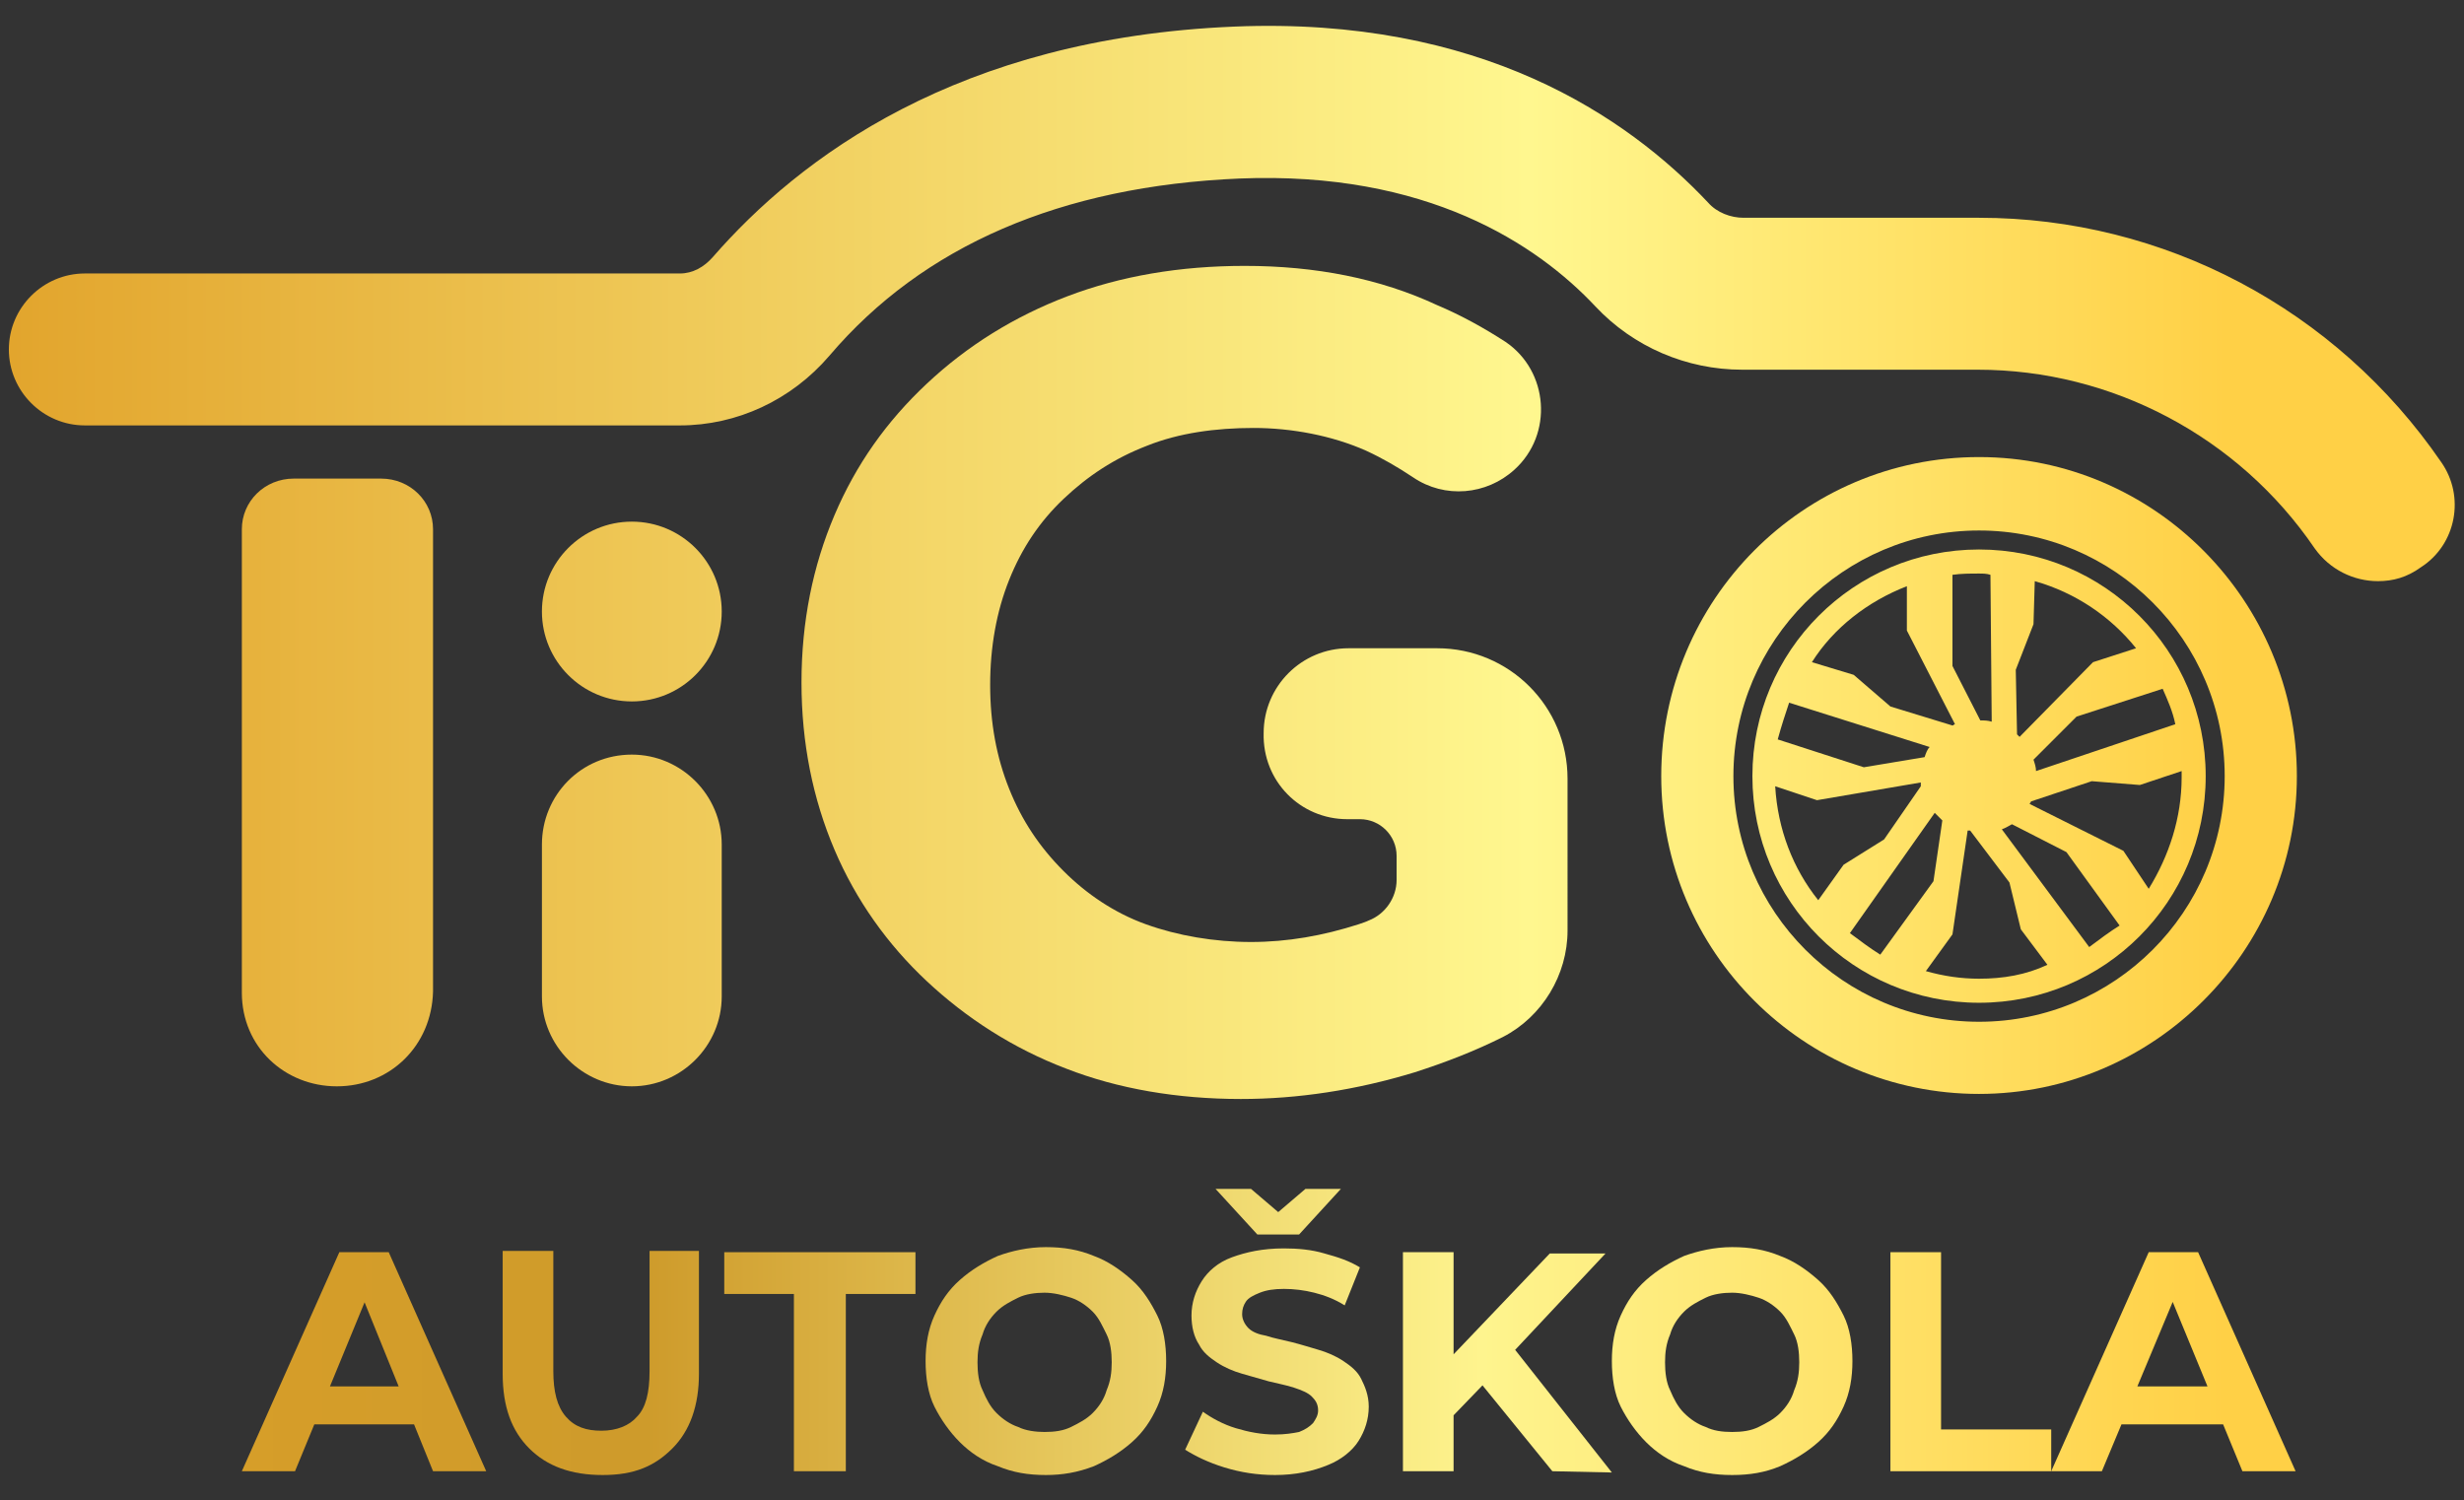
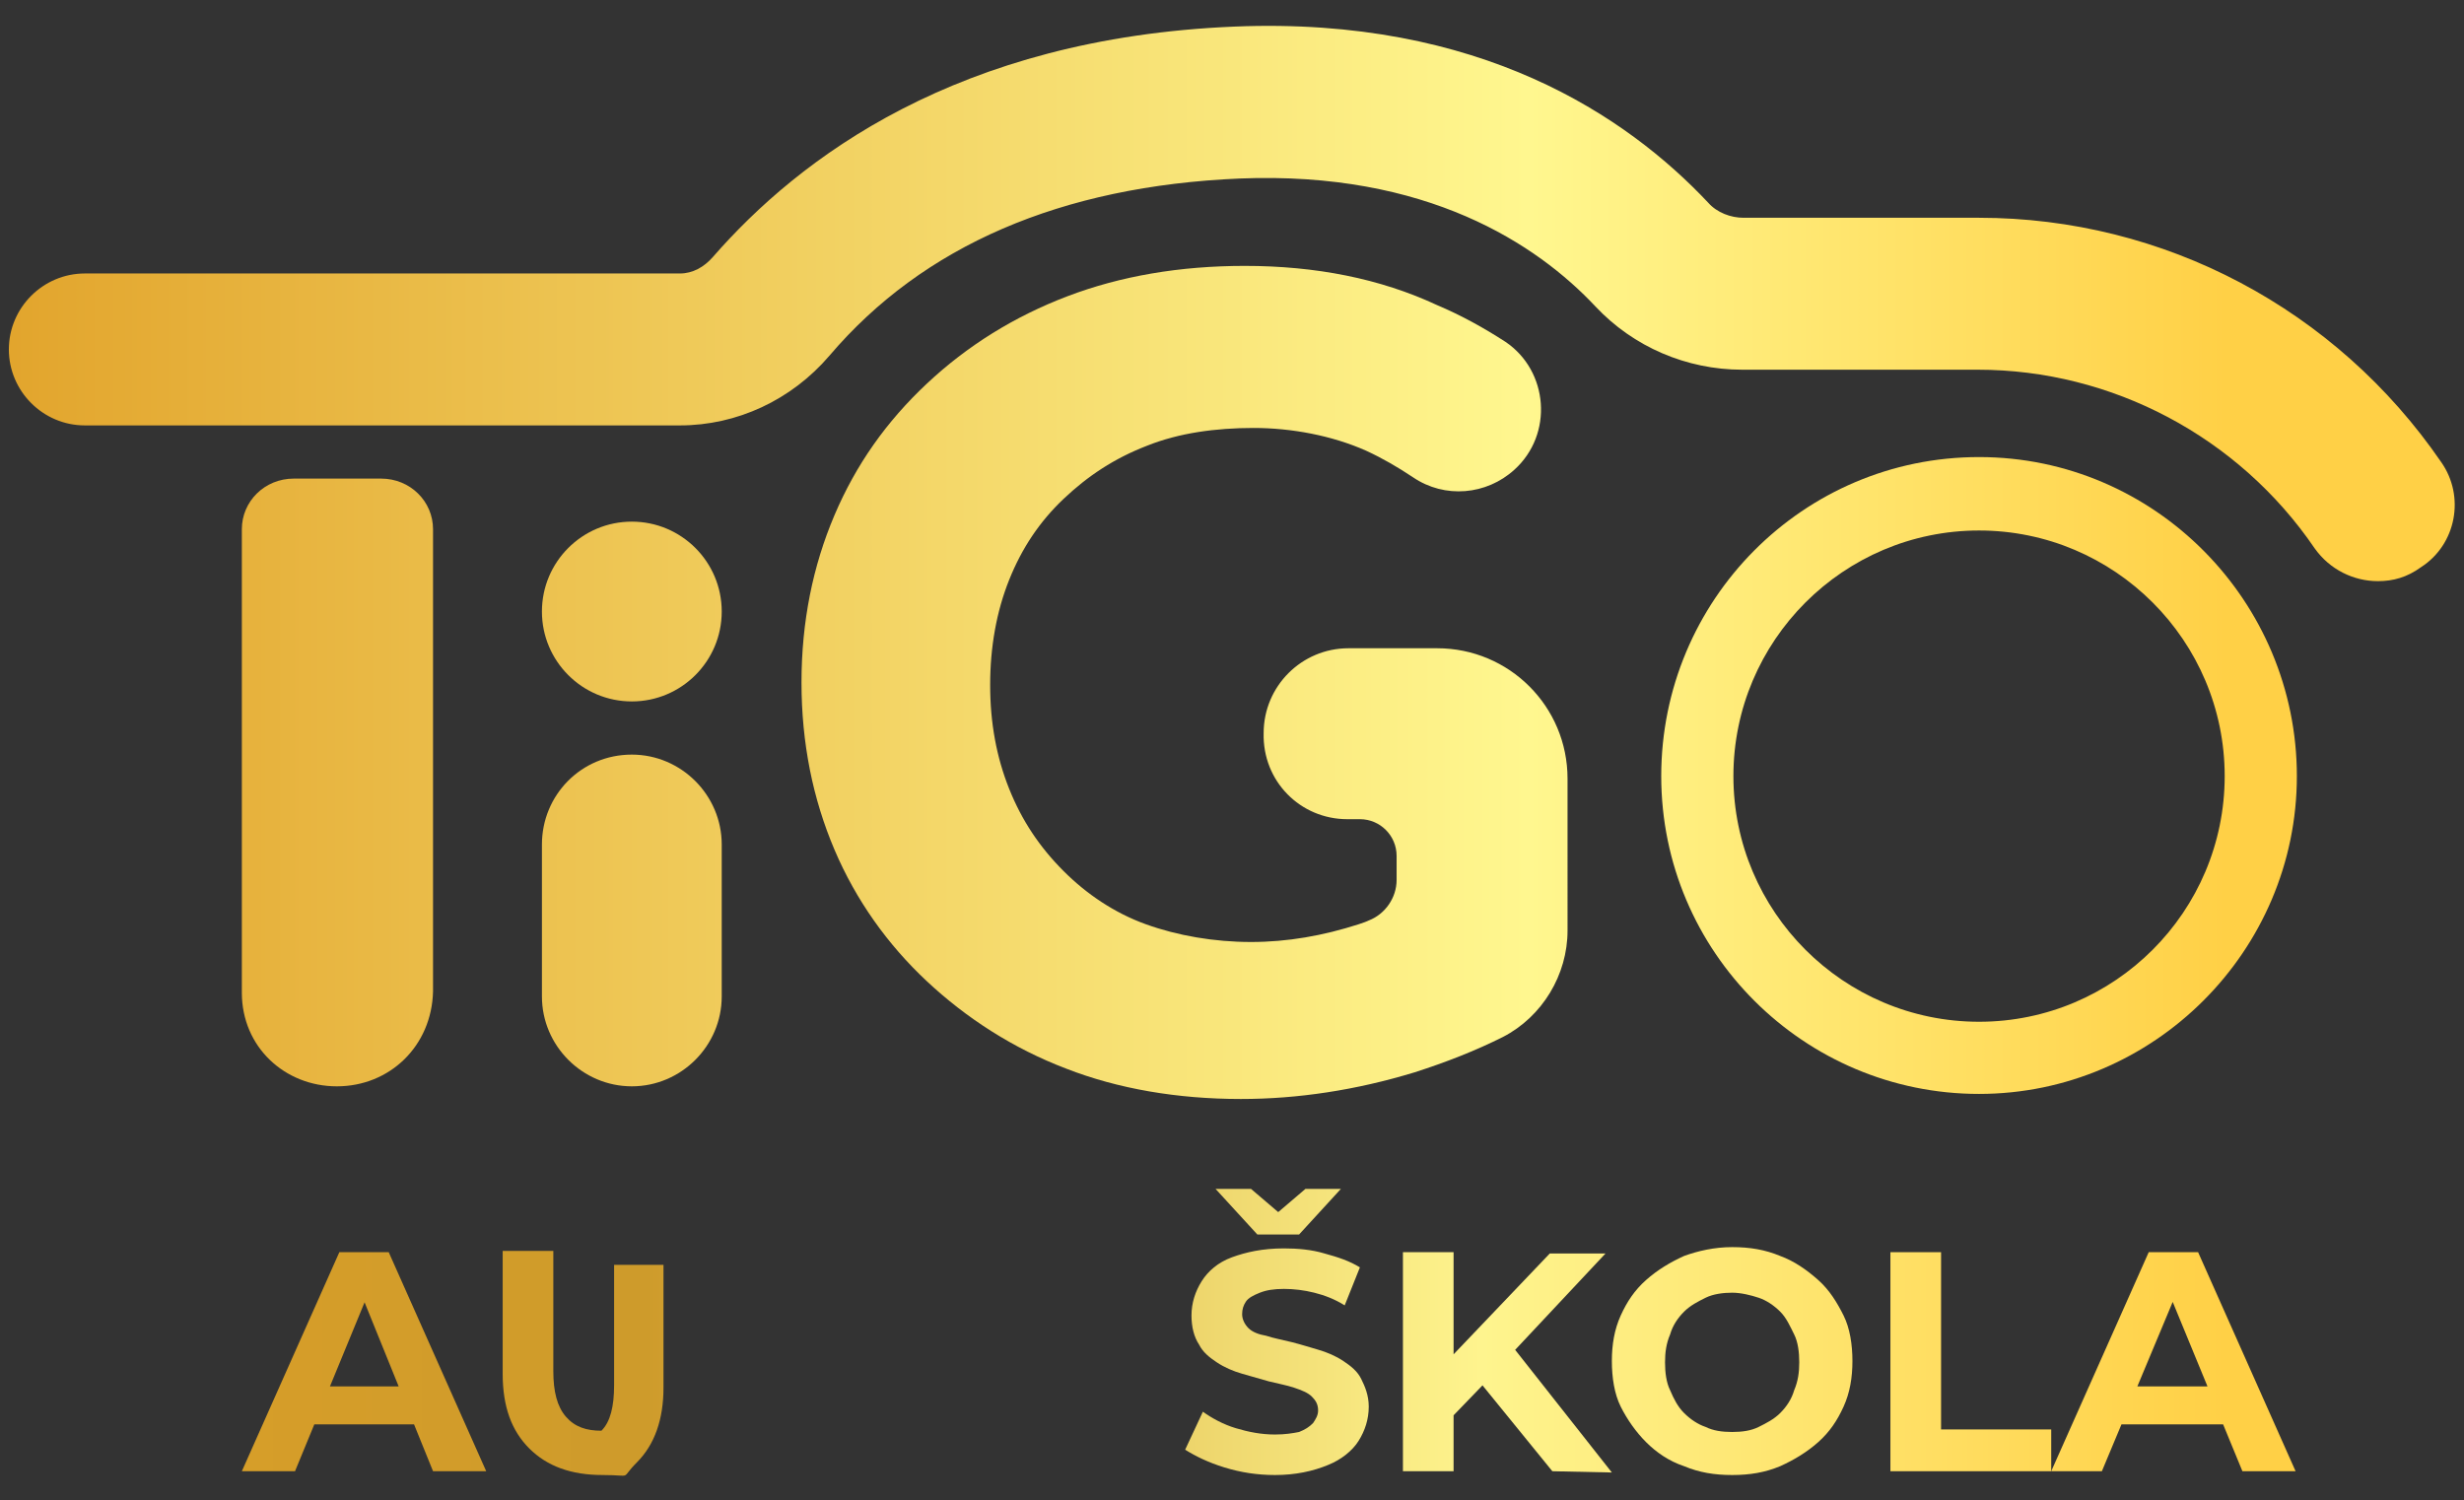
<svg xmlns="http://www.w3.org/2000/svg" version="1.1" id="Layer_1" x="0px" y="0px" width="194.6px" height="118.5px" viewBox="0 0 194.6 118.5" style="enable-background:new 0 0 194.6 118.5;" xml:space="preserve">
  <rect x="0" y="0" width="194.6" height="118.5" fill="#333333" stroke="none" />
  <style type="text/css">
	.st0{fill:#FFFFFF;}
	.st1{fill:url(#SVGID_1_);}
	.st2{fill:url(#SVGID_00000016753644507712645070000008331127445914452670_);}
	.st3{fill:url(#SVGID_00000054256350710696737120000003772653821232268724_);}
	.st4{fill:url(#SVGID_00000053523536577914889380000000058902506079842205_);}
	.st5{fill:url(#SVGID_00000081646361352605975970000016491420687791489453_);}
	.st6{fill:url(#SVGID_00000121236911042119793420000006276829166885948553_);}
	.st7{fill:url(#SVGID_00000157996555572230150240000001477116031982303625_);}
	.st8{fill:url(#SVGID_00000164477985780203651490000002675263799449804677_);}
	.st9{fill:url(#SVGID_00000111880683095940422960000009172904804338471589_);}
	.st10{fill:url(#SVGID_00000097469027172203555840000003595547234564199298_);}
	.st11{fill:url(#SVGID_00000142898462362389089380000004414616288702355106_);}
	.st12{fill:url(#SVGID_00000041292368076277296430000007789901734457829507_);}
	.st13{fill:url(#SVGID_00000054258945005880711960000015942601900006678695_);}
	.st14{fill:url(#SVGID_00000015315907404762753030000005025026408691136160_);}
	.st15{fill:url(#SVGID_00000069379077919656348420000015547317099417040526_);}
	.st16{fill:url(#SVGID_00000156581109104686423130000002942523987001064845_);}
</style>
  <g>
    <g>
      <g>
        <linearGradient id="SVGID_1_" gradientUnits="userSpaceOnUse" x1="-7.842" y1="229.322" x2="175.798" y2="229.322" gradientTransform="matrix(1 0 0 -1 0 302)">
          <stop offset="0" style="stop-color:#FEE35F" />
          <stop offset="0" style="stop-color:#E09F26" />
          <stop offset="0.7" style="stop-color:#FFF78F" />
          <stop offset="1" style="stop-color:#FFD046" />
        </linearGradient>
        <path class="st1" d="M49.9,59.6L49.9,59.6c3.9,0,7.1,3.2,7.1,7.1v12c0,3.9-3.2,7.1-7.1,7.1l0,0c-3.9,0-7.1-3.2-7.1-7.1v-12     C42.8,62.8,45.9,59.6,49.9,59.6z" />
        <linearGradient id="SVGID_00000112615206821158303090000016620972933127369604_" gradientUnits="userSpaceOnUse" x1="-7.842" y1="248.057" x2="175.798" y2="248.057" gradientTransform="matrix(1 0 0 -1 0 302)">
          <stop offset="0" style="stop-color:#FEE35F" />
          <stop offset="0" style="stop-color:#E09F26" />
          <stop offset="0.7" style="stop-color:#FFF78F" />
          <stop offset="1" style="stop-color:#FFD046" />
        </linearGradient>
        <path style="fill:url(#SVGID_00000112615206821158303090000016620972933127369604_);" d="M106.4,64.7h1c1.6,0,2.9,1.3,2.9,2.9     v1.9c0,1.4-0.9,2.7-2.2,3.2c-0.2,0.1-0.5,0.2-0.8,0.3c-2.8,0.9-5.6,1.4-8.5,1.4s-5.8-0.5-8.3-1.4s-4.7-2.4-6.5-4.2     c-1.9-1.9-3.3-4-4.3-6.5c-1-2.5-1.5-5.2-1.5-8.2s0.5-5.8,1.5-8.3c1-2.5,2.4-4.6,4.3-6.4c1.9-1.8,4-3.2,6.6-4.2     c2.5-1,5.4-1.4,8.4-1.4s6.2,0.6,8.9,1.8c1.3,0.6,2.5,1.3,3.7,2.1c2.5,1.7,5.8,1.4,8-0.6l0,0c3.1-2.8,2.7-7.8-0.7-10.1     c-1.7-1.1-3.5-2.1-5.4-2.9C109,22,103.9,21,98.3,21c-5.1,0-9.8,0.8-14,2.4c-4.2,1.6-7.9,3.9-11.1,6.9c-3.2,3-5.6,6.4-7.3,10.4     s-2.6,8.4-2.6,13.2s0.9,9.2,2.6,13.2c1.7,4,4.2,7.5,7.3,10.4s6.8,5.3,11,6.9C88.3,86,93,86.8,98,86.8c4.5,0,9.1-0.7,13.7-2.1     c2.5-0.8,4.8-1.7,7-2.8c3.1-1.6,5.1-4.9,5.1-8.4V61.5c0-5.7-4.6-10.3-10.3-10.3h-7c-3.7,0-6.7,3-6.7,6.7l0,0     C99.7,61.7,102.7,64.7,106.4,64.7L106.4,64.7z" />
        <linearGradient id="SVGID_00000043425631528100608940000010272791723088862380_" gradientUnits="userSpaceOnUse" x1="-7.842" y1="253.697" x2="175.798" y2="253.697" gradientTransform="matrix(1 0 0 -1 0 302)">
          <stop offset="0" style="stop-color:#FEE35F" />
          <stop offset="0" style="stop-color:#E09F26" />
          <stop offset="0.7" style="stop-color:#FFF78F" />
          <stop offset="1" style="stop-color:#FFD046" />
        </linearGradient>
        <circle style="fill:url(#SVGID_00000043425631528100608940000010272791723088862380_);" cx="49.9" cy="48.3" r="7.1" />
      </g>
      <linearGradient id="SVGID_00000018938262568376236110000005825032057752921737_" gradientUnits="userSpaceOnUse" x1="-7.842" y1="240.202" x2="175.798" y2="240.202" gradientTransform="matrix(1 0 0 -1 0 302)">
        <stop offset="0" style="stop-color:#FEE35F" />
        <stop offset="0" style="stop-color:#E09F26" />
        <stop offset="0.7" style="stop-color:#FFF78F" />
        <stop offset="1" style="stop-color:#FFD046" />
      </linearGradient>
      <path style="fill:url(#SVGID_00000018938262568376236110000005825032057752921737_);" d="M26.6,85.8L26.6,85.8    c-4.1,0-7.5-3.1-7.5-7.4V41.8c0-2.2,1.8-4,4.1-4h6.9c2.3,0,4.1,1.8,4.1,4v36.5C34.1,82.6,30.8,85.8,26.6,85.8z" />
      <linearGradient id="SVGID_00000088091085180732950700000001403258395810914950_" gradientUnits="userSpaceOnUse" x1="-7.842" y1="278.04" x2="175.798" y2="278.04" gradientTransform="matrix(1 0 0 -1 0 302)">
        <stop offset="0" style="stop-color:#FEE35F" />
        <stop offset="0" style="stop-color:#E09F26" />
        <stop offset="0.7" style="stop-color:#FFF78F" />
        <stop offset="1" style="stop-color:#FFD046" />
      </linearGradient>
      <path style="fill:url(#SVGID_00000088091085180732950700000001403258395810914950_);" d="M187.8,45.9c-1.9,0-3.8-0.9-5-2.6    c-6-8.8-16-14.1-26.6-14.1h-18.6c-4.4,0-8.6-1.8-11.6-5c-4.6-4.9-13.3-10.7-28.1-10.1c-14.1,0.6-25,5.3-32.4,14    c-3,3.5-7.3,5.5-11.8,5.5h-47c-3.3,0-6-2.7-6-6s2.7-6,6-6h47c1,0,1.9-0.5,2.6-1.3C63.1,12.5,75.6,3,97.5,2.1    c19.4-0.8,31,7.1,37.4,13.9c0.7,0.8,1.8,1.2,2.8,1.2h18.6c14.6,0,28.2,7.2,36.5,19.3c1.9,2.7,1.2,6.5-1.6,8.3    C190.1,45.6,189,45.9,187.8,45.9L187.8,45.9z" />
      <g>
        <linearGradient id="SVGID_00000003082547554877724610000001965221583143875257_" gradientUnits="userSpaceOnUse" x1="-7.842" y1="240.727" x2="175.798" y2="240.727" gradientTransform="matrix(1 0 0 -1 0 302)">
          <stop offset="0" style="stop-color:#FEE35F" />
          <stop offset="0" style="stop-color:#E09F26" />
          <stop offset="0.7" style="stop-color:#FFF78F" />
          <stop offset="1" style="stop-color:#FFD046" />
        </linearGradient>
        <path style="fill:url(#SVGID_00000003082547554877724610000001965221583143875257_);" d="M156.3,36.1     c-13.9,0-25.1,11.3-25.1,25.2s11.3,25.1,25.1,25.1s25.1-11.3,25.1-25.1S170.2,36.1,156.3,36.1z M156.3,80.7     c-10.7,0-19.4-8.7-19.4-19.4s8.7-19.4,19.4-19.4s19.4,8.7,19.4,19.4S167,80.7,156.3,80.7z" />
        <linearGradient id="SVGID_00000070105783275905258180000002814899330778562450_" gradientUnits="userSpaceOnUse" x1="-7.842" y1="240.727" x2="175.798" y2="240.727" gradientTransform="matrix(1 0 0 -1 0 302)">
          <stop offset="0" style="stop-color:#FEE35F" />
          <stop offset="0" style="stop-color:#E09F26" />
          <stop offset="0.7" style="stop-color:#FFF78F" />
          <stop offset="1" style="stop-color:#FFD046" />
        </linearGradient>
-         <path style="fill:url(#SVGID_00000070105783275905258180000002814899330778562450_);" d="M156.3,43.4c-9.9,0-17.9,8-17.9,17.9     s8,17.9,17.9,17.9s17.9-8,17.9-17.9S166.2,43.4,156.3,43.4z M170.8,54.4c0.4,0.9,0.8,1.8,1,2.8l-11,3.7c0-0.3-0.1-0.6-0.2-0.9     l3.4-3.4L170.8,54.4L170.8,54.4z M160.7,45.9c3.2,0.9,6,2.8,8,5.3l-3.4,1.1l-5.8,5.9c-0.1-0.1-0.1-0.1-0.2-0.2l-0.1-5.1l1.4-3.6     L160.7,45.9L160.7,45.9z M154.2,45.4c0.7-0.1,1.4-0.1,2.1-0.1c0.3,0,0.6,0,0.9,0.1l0.1,11.6c-0.3-0.1-0.6-0.1-0.9-0.1l-2.2-4.3     V45.4L154.2,45.4z M150.6,46.3v3.5l3.8,7.4c-0.1,0-0.1,0.1-0.2,0.1l-4.9-1.5l-2.9-2.5l-3.3-1C144.8,49.6,147.5,47.5,150.6,46.3     L150.6,46.3z M141.3,55.5l11.1,3.5c-0.2,0.2-0.3,0.5-0.4,0.8l-4.8,0.8l-6.8-2.2C140.7,57.3,141,56.4,141.3,55.5L141.3,55.5z      M143.6,71.1c-2-2.5-3.2-5.6-3.4-9l3.3,1.1l8.2-1.4c0,0.1,0,0.2,0,0.3l-2.9,4.2l-3.2,2L143.6,71.1L143.6,71.1z M146.1,73.7     l6.7-9.5c0.2,0.2,0.4,0.4,0.6,0.6l-0.7,4.8l-4.2,5.8C147.7,74.9,146.9,74.3,146.1,73.7L146.1,73.7z M156.3,77.3     c-1.4,0-2.8-0.2-4.2-0.6l2.1-2.9l1.2-8.2c0.1,0,0.2,0,0.2,0l3.1,4.1l0.9,3.7l2.1,2.8C160,77,158.2,77.3,156.3,77.3L156.3,77.3z      M165,74.8l-6.9-9.3c0.3-0.1,0.6-0.3,0.8-0.4l4.3,2.2l4.2,5.8C166.6,73.6,165.8,74.2,165,74.8L165,74.8z M167.7,67.2l-7.4-3.7     c0-0.1,0.1-0.1,0.1-0.2l4.8-1.6l3.8,0.3l3.3-1.1c0,0.2,0,0.4,0,0.5c0,3.2-1,6.2-2.6,8.8L167.7,67.2L167.7,67.2z" />
      </g>
    </g>
    <g>
      <linearGradient id="SVGID_00000031914670352089068320000002800657281720257440_" gradientUnits="userSpaceOnUse" x1="-7.842" y1="194.442" x2="175.798" y2="194.442" gradientTransform="matrix(1 0 0 -1 0 302)">
        <stop offset="0" style="stop-color:#FEE35F" />
        <stop offset="0" style="stop-color:#DDA027" />
        <stop offset="0.32" style="stop-color:#CE9B2B" />
        <stop offset="0.68" style="stop-color:#FEF48E" />
        <stop offset="1" style="stop-color:#FFD046" />
      </linearGradient>
      <path style="fill:url(#SVGID_00000031914670352089068320000002800657281720257440_);" d="M19.1,116.2l7.7-17.3h3.9l7.7,17.3h-4.2    L28,100.9h1.6l-6.3,15.3L19.1,116.2L19.1,116.2z M23,112.5l1.1-3h8.9l1.1,3H23L23,112.5z" />
      <linearGradient id="SVGID_00000020370237559795946460000016548192889671692943_" gradientUnits="userSpaceOnUse" x1="-7.842" y1="194.297" x2="175.798" y2="194.297" gradientTransform="matrix(1 0 0 -1 0 302)">
        <stop offset="0" style="stop-color:#FEE35F" />
        <stop offset="0" style="stop-color:#DDA027" />
        <stop offset="0.32" style="stop-color:#CE9B2B" />
        <stop offset="0.68" style="stop-color:#FEF48E" />
        <stop offset="1" style="stop-color:#FFD046" />
      </linearGradient>
-       <path style="fill:url(#SVGID_00000020370237559795946460000016548192889671692943_);" d="M47.6,116.5c-2.5,0-4.4-0.7-5.8-2.1    c-1.4-1.4-2.1-3.3-2.1-5.9v-9.7h4v9.5c0,1.6,0.3,2.8,1,3.6s1.6,1.1,2.8,1.1s2.2-0.4,2.8-1.1c0.7-0.7,1-1.9,1-3.6v-9.5h3.9v9.7    c0,2.5-0.7,4.5-2.1,5.9S50.1,116.5,47.6,116.5L47.6,116.5z" />
+       <path style="fill:url(#SVGID_00000020370237559795946460000016548192889671692943_);" d="M47.6,116.5c-2.5,0-4.4-0.7-5.8-2.1    c-1.4-1.4-2.1-3.3-2.1-5.9v-9.7h4v9.5c0,1.6,0.3,2.8,1,3.6s1.6,1.1,2.8,1.1c0.7-0.7,1-1.9,1-3.6v-9.5h3.9v9.7    c0,2.5-0.7,4.5-2.1,5.9S50.1,116.5,47.6,116.5L47.6,116.5z" />
      <linearGradient id="SVGID_00000114764910801558919160000017619116081386324099_" gradientUnits="userSpaceOnUse" x1="-7.842" y1="194.442" x2="175.798" y2="194.442" gradientTransform="matrix(1 0 0 -1 0 302)">
        <stop offset="0" style="stop-color:#FEE35F" />
        <stop offset="0" style="stop-color:#DDA027" />
        <stop offset="0.32" style="stop-color:#CE9B2B" />
        <stop offset="0.68" style="stop-color:#FEF48E" />
        <stop offset="1" style="stop-color:#FFD046" />
      </linearGradient>
-       <path style="fill:url(#SVGID_00000114764910801558919160000017619116081386324099_);" d="M62.7,116.2v-14h-5.5v-3.3h15.1v3.3h-5.5    v14H62.7L62.7,116.2z" />
      <linearGradient id="SVGID_00000169529480143392125500000018115102923600317375_" gradientUnits="userSpaceOnUse" x1="-7.842" y1="194.447" x2="175.798" y2="194.447" gradientTransform="matrix(1 0 0 -1 0 302)">
        <stop offset="0" style="stop-color:#FEE35F" />
        <stop offset="0" style="stop-color:#DDA027" />
        <stop offset="0.32" style="stop-color:#CE9B2B" />
        <stop offset="0.68" style="stop-color:#FEF48E" />
        <stop offset="1" style="stop-color:#FFD046" />
      </linearGradient>
-       <path style="fill:url(#SVGID_00000169529480143392125500000018115102923600317375_);" d="M82.6,116.5c-1.4,0-2.6-0.2-3.8-0.7    c-1.2-0.4-2.2-1.1-3-1.9s-1.5-1.8-2-2.8s-0.7-2.3-0.7-3.6s0.2-2.5,0.7-3.6c0.5-1.1,1.1-2,2-2.8s1.9-1.4,3-1.9    c1.1-0.4,2.4-0.7,3.8-0.7s2.6,0.2,3.8,0.7c1.1,0.4,2.1,1.1,3,1.9s1.5,1.8,2,2.8s0.7,2.3,0.7,3.6s-0.2,2.5-0.7,3.6    c-0.5,1.1-1.1,2-2,2.8s-1.9,1.4-3,1.9C85.1,116.3,83.9,116.5,82.6,116.5L82.6,116.5z M82.5,113.1c0.8,0,1.5-0.1,2.1-0.4    c0.6-0.3,1.2-0.6,1.7-1.1c0.5-0.5,0.9-1.1,1.1-1.8c0.3-0.7,0.4-1.4,0.4-2.2s-0.1-1.6-0.4-2.2s-0.6-1.3-1.1-1.8s-1.1-0.9-1.7-1.1    s-1.4-0.4-2.1-0.4s-1.5,0.1-2.1,0.4s-1.2,0.6-1.7,1.1c-0.5,0.5-0.9,1.1-1.1,1.8c-0.3,0.7-0.4,1.4-0.4,2.2s0.1,1.6,0.4,2.2    c0.3,0.7,0.6,1.3,1.1,1.8c0.5,0.5,1.1,0.9,1.7,1.1C81,113,81.8,113.1,82.5,113.1L82.5,113.1z" />
      <linearGradient id="SVGID_00000178204037280367792670000003997660919158411684_" gradientUnits="userSpaceOnUse" x1="-7.842" y1="196.777" x2="175.798" y2="196.777" gradientTransform="matrix(1 0 0 -1 0 302)">
        <stop offset="0" style="stop-color:#FEE35F" />
        <stop offset="0" style="stop-color:#DDA027" />
        <stop offset="0.32" style="stop-color:#CE9B2B" />
        <stop offset="0.68" style="stop-color:#FEF48E" />
        <stop offset="1" style="stop-color:#FFD046" />
      </linearGradient>
      <path style="fill:url(#SVGID_00000178204037280367792670000003997660919158411684_);" d="M100.7,116.5c-1.4,0-2.7-0.2-4-0.6    c-1.3-0.4-2.3-0.9-3.1-1.4l1.4-3c0.7,0.5,1.6,1,2.6,1.3c1,0.3,2,0.5,3.1,0.5c0.8,0,1.4-0.1,1.9-0.2c0.5-0.2,0.8-0.4,1.1-0.7    c0.2-0.3,0.4-0.6,0.4-1c0-0.5-0.2-0.8-0.5-1.1s-0.8-0.5-1.4-0.7c-0.6-0.2-1.2-0.3-2-0.5c-0.7-0.2-1.4-0.4-2.1-0.6s-1.4-0.5-2-0.9    s-1.1-0.8-1.4-1.4c-0.4-0.6-0.6-1.4-0.6-2.3c0-1,0.3-1.9,0.8-2.7s1.3-1.5,2.4-1.9s2.4-0.7,4.1-0.7c1.1,0,2.2,0.1,3.2,0.4    c1.1,0.3,2,0.6,2.8,1.1l-1.2,3c-0.8-0.5-1.6-0.8-2.4-1s-1.6-0.3-2.4-0.3s-1.4,0.1-1.9,0.3c-0.5,0.2-0.9,0.4-1.1,0.7    c-0.2,0.3-0.3,0.6-0.3,1c0,0.4,0.2,0.8,0.5,1.1s0.8,0.5,1.4,0.6c0.6,0.2,1.2,0.3,2,0.5s1.4,0.4,2.1,0.6c0.7,0.2,1.4,0.5,2,0.9    c0.6,0.4,1.1,0.8,1.4,1.4s0.6,1.3,0.6,2.2c0,1-0.3,1.9-0.8,2.7c-0.5,0.8-1.4,1.5-2.4,1.9C103.7,116.2,102.3,116.5,100.7,116.5    L100.7,116.5z M99.3,97.5L96,93.9h2.8l3.4,2.9h-2.5l3.4-2.9h2.8l-3.3,3.6H99.3L99.3,97.5z" />
      <linearGradient id="SVGID_00000018231161690777891200000005050882845067623307_" gradientUnits="userSpaceOnUse" x1="-7.842" y1="194.442" x2="175.798" y2="194.442" gradientTransform="matrix(1 0 0 -1 0 302)">
        <stop offset="0" style="stop-color:#FEE35F" />
        <stop offset="0" style="stop-color:#DDA027" />
        <stop offset="0.32" style="stop-color:#CE9B2B" />
        <stop offset="0.68" style="stop-color:#FEF48E" />
        <stop offset="1" style="stop-color:#FFD046" />
      </linearGradient>
      <path style="fill:url(#SVGID_00000018231161690777891200000005050882845067623307_);" d="M110.8,116.2V98.9h4v17.3L110.8,116.2    L110.8,116.2z M114.3,112.3l-0.2-4.6l8.3-8.7h4.4l-7.5,8l-2.2,2.4L114.3,112.3L114.3,112.3z M122.6,116.2l-6.1-7.5l2.6-2.8    l8.2,10.4L122.6,116.2L122.6,116.2z" />
      <linearGradient id="SVGID_00000099648734626313049620000016277125854962188199_" gradientUnits="userSpaceOnUse" x1="-7.842" y1="194.447" x2="175.798" y2="194.447" gradientTransform="matrix(1 0 0 -1 0 302)">
        <stop offset="0" style="stop-color:#FEE35F" />
        <stop offset="0" style="stop-color:#DDA027" />
        <stop offset="0.32" style="stop-color:#CE9B2B" />
        <stop offset="0.68" style="stop-color:#FEF48E" />
        <stop offset="1" style="stop-color:#FFD046" />
      </linearGradient>
      <path style="fill:url(#SVGID_00000099648734626313049620000016277125854962188199_);" d="M136.8,116.5c-1.4,0-2.6-0.2-3.8-0.7    c-1.2-0.4-2.2-1.1-3-1.9s-1.5-1.8-2-2.8s-0.7-2.3-0.7-3.6s0.2-2.5,0.7-3.6c0.5-1.1,1.1-2,2-2.8s1.9-1.4,3-1.9    c1.1-0.4,2.4-0.7,3.8-0.7s2.6,0.2,3.8,0.7c1.1,0.4,2.1,1.1,3,1.9s1.5,1.8,2,2.8s0.7,2.3,0.7,3.6s-0.2,2.5-0.7,3.6    c-0.5,1.1-1.1,2-2,2.8s-1.9,1.4-3,1.9C139.4,116.3,138.2,116.5,136.8,116.5L136.8,116.5z M136.8,113.1c0.8,0,1.5-0.1,2.1-0.4    c0.6-0.3,1.2-0.6,1.7-1.1c0.5-0.5,0.9-1.1,1.1-1.8c0.3-0.7,0.4-1.4,0.4-2.2s-0.1-1.6-0.4-2.2s-0.6-1.3-1.1-1.8s-1.1-0.9-1.7-1.1    s-1.4-0.4-2.1-0.4s-1.5,0.1-2.1,0.4s-1.2,0.6-1.7,1.1c-0.5,0.5-0.9,1.1-1.1,1.8c-0.3,0.7-0.4,1.4-0.4,2.2s0.1,1.6,0.4,2.2    c0.3,0.7,0.6,1.3,1.1,1.8c0.5,0.5,1.1,0.9,1.7,1.1C135.3,113,136,113.1,136.8,113.1L136.8,113.1z" />
      <linearGradient id="SVGID_00000083049181654220082660000017519932828183582133_" gradientUnits="userSpaceOnUse" x1="-7.842" y1="194.442" x2="175.798" y2="194.442" gradientTransform="matrix(1 0 0 -1 0 302)">
        <stop offset="0" style="stop-color:#FEE35F" />
        <stop offset="0" style="stop-color:#DDA027" />
        <stop offset="0.32" style="stop-color:#CE9B2B" />
        <stop offset="0.68" style="stop-color:#FEF48E" />
        <stop offset="1" style="stop-color:#FFD046" />
      </linearGradient>
      <path style="fill:url(#SVGID_00000083049181654220082660000017519932828183582133_);" d="M149.3,116.2V98.9h4v14h8.7v3.3H149.3z" />
      <linearGradient id="SVGID_00000037661314645453887080000009420820525093759121_" gradientUnits="userSpaceOnUse" x1="-7.842" y1="194.442" x2="175.798" y2="194.442" gradientTransform="matrix(1 0 0 -1 0 302)">
        <stop offset="0" style="stop-color:#FEE35F" />
        <stop offset="0" style="stop-color:#DDA027" />
        <stop offset="0.32" style="stop-color:#CE9B2B" />
        <stop offset="0.68" style="stop-color:#FEF48E" />
        <stop offset="1" style="stop-color:#FFD046" />
      </linearGradient>
      <path style="fill:url(#SVGID_00000037661314645453887080000009420820525093759121_);" d="M162,116.2l7.7-17.3h3.9l7.7,17.3h-4.2    l-6.3-15.3h1.6l-6.4,15.3L162,116.2L162,116.2z M165.9,112.5l1.1-3h8.9l1.1,3H165.9L165.9,112.5z" />
    </g>
  </g>
</svg>